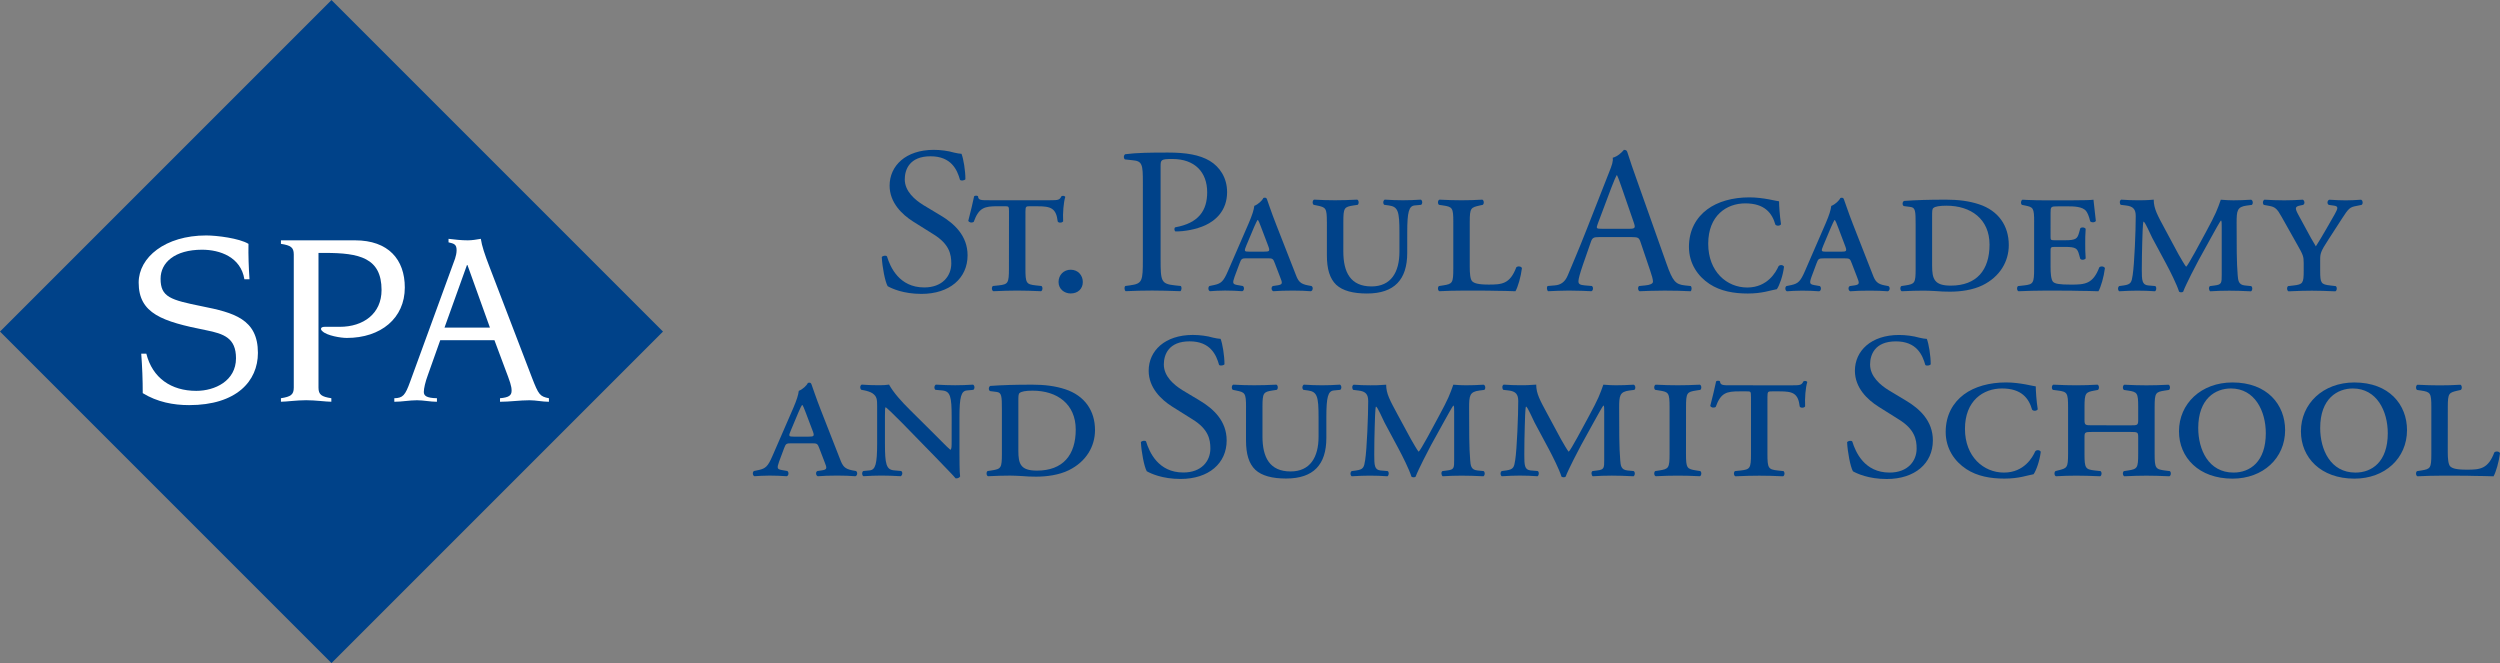
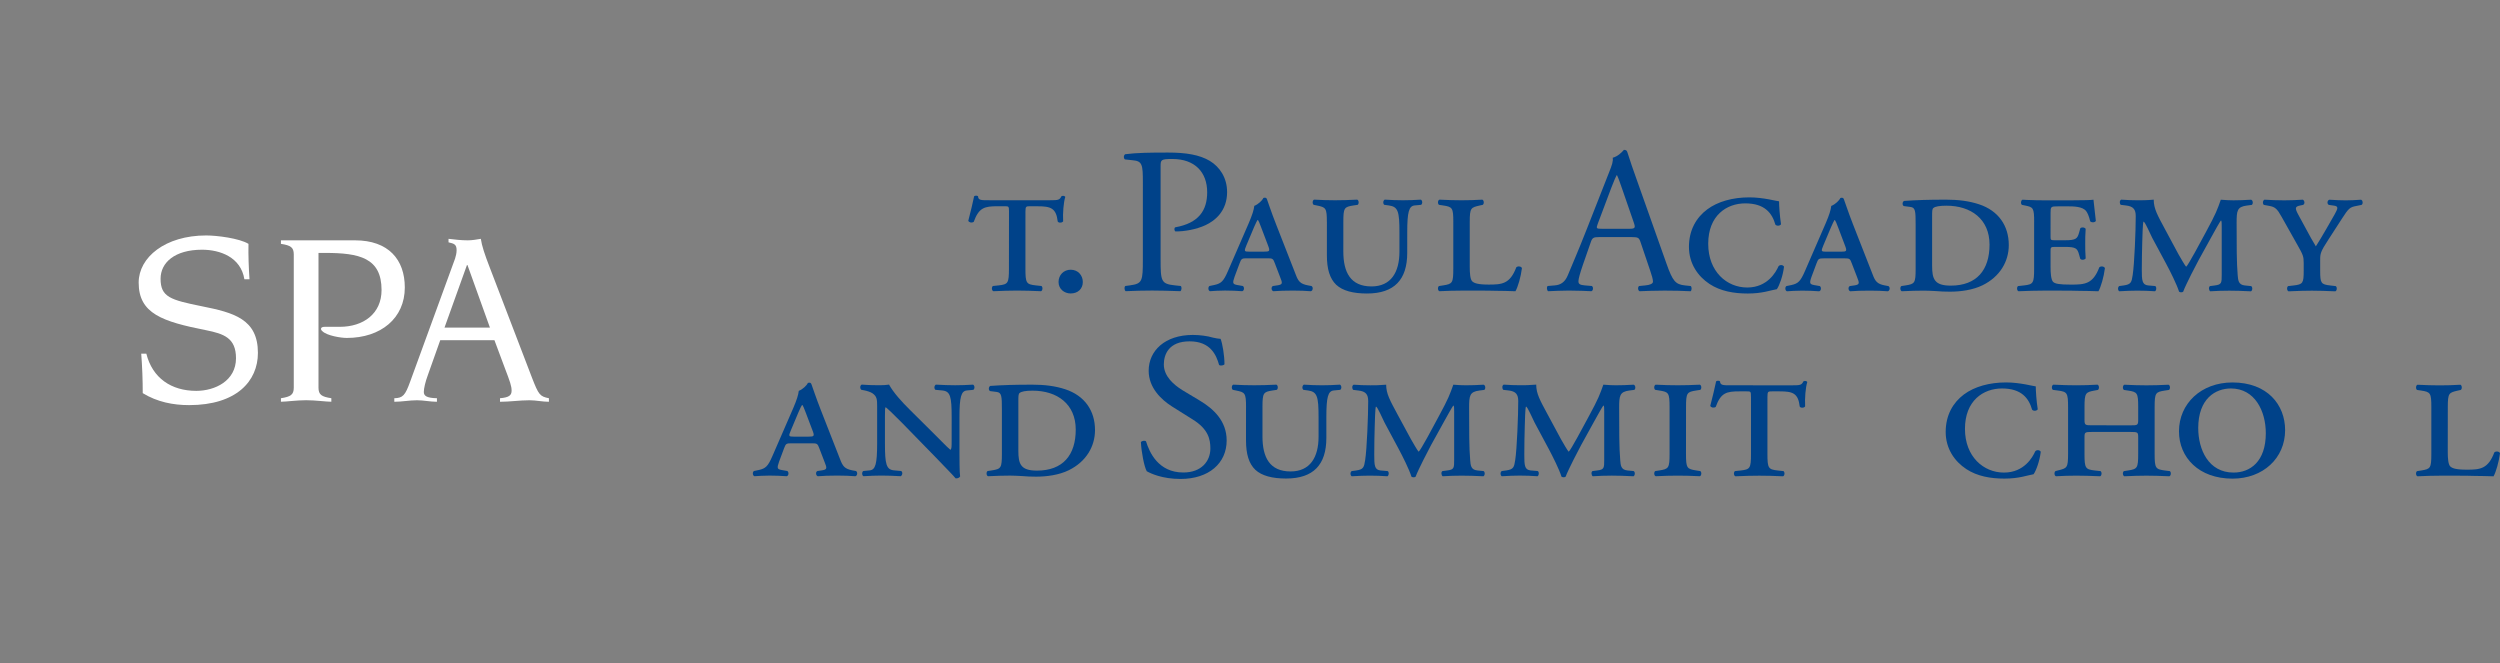
<svg xmlns="http://www.w3.org/2000/svg" version="1.2" baseProfile="tiny" id="Layer_1" x="0px" y="0px" viewBox="0 0 168.08 44.582" overflow="visible" xml:space="preserve">
  <rect x="0" y="0" width="168.08" height="44.582" fill="#808080" stroke="none" />
  <g>
-     <rect x="6.529" y="6.529" transform="matrix(0.707 -0.707 0.707 0.707 -9.233 22.291)" fill="#004289" width="31.524" height="31.524" />
    <g>
      <path fill="#FFFFFF" d="M9.838,23.777c0.412,1.644,1.679,2.501,3.358,2.501c1.25,0,2.671-0.668,2.671-2.193    c0-1.369-0.824-1.644-2.005-1.883c-2.946-0.583-4.539-1.114-4.539-3.204c0-1.695,1.783-3.168,4.539-3.168    c0.719,0,2.226,0.188,2.844,0.565c-0.017,0.788,0.017,1.592,0.068,2.381h-0.343c-0.239-1.491-1.643-1.987-2.843-1.987    c-1.849,0-2.792,0.872-2.792,1.952c0,1.234,0.668,1.422,2.774,1.85c2.141,0.428,3.77,0.856,3.77,3.134    c0,1.9-1.439,3.512-4.626,3.512c-1.062,0-2.14-0.206-3.118-0.805c0-0.891-0.033-1.764-0.101-2.655H9.838z" />
      <path fill="#FFFFFF" d="M19.751,17.107c0-0.474-0.204-0.611-0.863-0.712v-0.237h4.984c2.24,0,3.344,1.29,3.344,3.17    c0,2.069-1.612,3.392-3.902,3.392c-0.408,0-1.323-0.154-1.628-0.442c-0.052-0.051-0.104-0.084-0.104-0.169    c0-0.085,0.086-0.136,0.238-0.136h1.019c1.593,0,2.814-0.882,2.814-2.475c0-2.172-1.509-2.494-3.798-2.494h-0.442v9.056    c0,0.475,0.204,0.611,0.864,0.713v0.236c-0.355,0-1.052-0.102-1.694-0.102c-0.645,0-1.34,0.102-1.695,0.102v-0.236    c0.66-0.102,0.863-0.238,0.863-0.713V17.107z" />
      <path fill="#FFFFFF" d="M35.769,25.4l-2.866-7.479c-0.307-0.797-0.509-1.39-0.576-1.864c-0.288,0.051-0.595,0.101-0.882,0.101    c-0.424,0-0.865-0.05-1.29-0.101v0.236c0.375,0.085,0.543,0.136,0.543,0.527c0,0.203-0.05,0.389-0.101,0.56l-3.02,8.275    c-0.337,0.933-0.49,1.103-1.067,1.119v0.238c0.509,0,1.017-0.102,1.526-0.102c0.44,0,0.898,0.102,1.34,0.102v-0.238    c-0.713-0.016-0.882-0.17-0.882-0.424c0-0.236,0.102-0.678,0.272-1.135l0.832-2.342h3.644l0.697,1.867    c0.355,0.931,0.457,1.219,0.457,1.525c0,0.323-0.187,0.458-0.78,0.509v0.238c0.661,0,1.322-0.102,1.985-0.102    c0.441,0,0.863,0.102,1.304,0.102v-0.238C36.296,26.655,36.21,26.535,35.769,25.4 M29.885,22.025l1.509-4.205h0.035l1.51,4.205    H29.885z" />
-       <path fill="#004289" d="M61.948,19.759c-1.222-0.001-1.995-0.363-2.27-0.519c-0.175-0.308-0.364-1.301-0.394-1.959    c0.072-0.098,0.292-0.126,0.35-0.042c0.217,0.713,0.816,2.086,2.504,2.086c1.223,0,1.819-0.77,1.819-1.611    c0-0.616-0.129-1.301-1.193-1.959l-1.382-0.867c-0.729-0.463-1.572-1.261-1.572-2.407c0-1.33,1.078-2.407,2.971-2.407    c0.452,0,0.975,0.069,1.352,0.182c0.191,0.043,0.395,0.084,0.511,0.084c0.132,0.335,0.262,1.119,0.262,1.708    c-0.057,0.084-0.29,0.126-0.364,0.041c-0.189-0.672-0.583-1.582-1.98-1.582c-1.426,0-1.733,0.91-1.733,1.553    c0,0.812,0.7,1.385,1.24,1.721l1.165,0.7c0.916,0.546,1.818,1.358,1.818,2.687C65.05,18.709,63.842,19.759,61.948,19.759" />
      <path fill="#004289" d="M67.837,14.231c0-0.365-0.014-0.365-0.306-0.365h-0.451c-0.888,0-1.266,0.085-1.616,1.052    c-0.146,0.082-0.307,0.04-0.365-0.071c0.161-0.602,0.32-1.303,0.393-1.652c0.059-0.055,0.206-0.055,0.263,0    c0.014,0.28,0.217,0.267,0.8,0.267h4.048c0.539,0,0.64-0.015,0.757-0.267c0.102-0.055,0.219-0.028,0.261,0.043    c-0.117,0.364-0.174,1.105-0.144,1.639c-0.059,0.111-0.307,0.125-0.365,0.013c-0.103-0.91-0.482-1.022-1.355-1.022l-0.495-0.002    c-0.276,0-0.319,0-0.319,0.365l-0.001,3.835c0,0.966,0.058,1.048,0.684,1.119l0.392,0.043c0.103,0.069,0.087,0.307-0.027,0.35    c-0.598-0.027-1.152-0.043-1.603-0.043c-0.465,0-0.991,0.016-1.602,0.043c-0.117-0.043-0.132-0.281-0.029-0.351l0.393-0.041    c0.625-0.071,0.683-0.154,0.683-1.119L67.837,14.231z" />
      <path fill="#004289" d="M71.168,18.961c0-0.475,0.349-0.827,0.816-0.827c0.495,0,0.816,0.378,0.816,0.827    c0,0.448-0.321,0.769-0.816,0.769C71.561,19.731,71.168,19.437,71.168,18.961" />
      <path fill="#004289" d="M78.03,17.437c0,1.469,0.029,1.651,0.962,1.749l0.392,0.041c0.086,0.072,0.059,0.308-0.029,0.35    c-0.831-0.027-1.311-0.043-1.895-0.043c-0.61,0-1.135,0.016-1.775,0.043c-0.088-0.043-0.117-0.266-0.03-0.35l0.307-0.041    c0.845-0.113,0.874-0.28,0.874-1.749l0.001-5.166c0-1.189-0.03-1.442-0.685-1.497l-0.523-0.056    c-0.103-0.084-0.089-0.295,0.027-0.351c0.772-0.098,1.676-0.111,2.884-0.11c1.207,0,2.112,0.153,2.796,0.559    c0.669,0.405,1.164,1.133,1.164,2.099c0,1.289-0.829,1.933-1.456,2.225c-0.641,0.295-1.412,0.421-2.009,0.421    c-0.102-0.043-0.102-0.252-0.015-0.28c1.572-0.281,2.141-1.133,2.141-2.352c0-1.358-0.831-2.24-2.345-2.24    c-0.77,0-0.787,0.057-0.787,0.504V17.437z" />
      <path fill="#004289" d="M83.979,16.919c-0.322,0-0.349-0.027-0.189-0.405l0.524-1.246c0.131-0.295,0.19-0.421,0.233-0.476h0.03    c0.043,0.07,0.102,0.18,0.217,0.503l0.452,1.19c0.159,0.406,0.116,0.433-0.262,0.433H83.979z M85.217,17.366    c0.335,0,0.379,0.016,0.494,0.337l0.348,0.91c0.177,0.434,0.191,0.518-0.187,0.573l-0.292,0.043    c-0.13,0.057-0.117,0.308,0.03,0.35c0.364-0.027,0.785-0.043,1.309-0.043c0.496,0,0.831,0.016,1.21,0.044    c0.145-0.028,0.175-0.282,0.043-0.351l-0.234-0.043c-0.523-0.097-0.656-0.278-0.828-0.74L85.8,15.1    c-0.337-0.854-0.569-1.581-0.626-1.722c-0.029-0.083-0.118-0.111-0.235-0.069c-0.072,0.167-0.348,0.431-0.61,0.531    c-0.029,0.266-0.132,0.602-0.379,1.177l-1.397,3.218c-0.291,0.672-0.451,0.825-0.903,0.923l-0.335,0.07    c-0.102,0.069-0.102,0.295,0.031,0.35c0.261-0.017,0.612-0.044,1.017-0.044c0.409,0.001,0.788,0.017,1.152,0.044    c0.145-0.027,0.16-0.281,0.043-0.35l-0.393-0.069c-0.276-0.057-0.32-0.112-0.159-0.561l0.334-0.895    c0.117-0.321,0.16-0.337,0.495-0.337H85.217z" />
      <path fill="#004289" d="M89.208,14.932c0-0.965-0.072-0.993-0.684-1.12l-0.203-0.041c-0.102-0.07-0.088-0.307,0.029-0.349    c0.496,0.028,0.947,0.042,1.412,0.042c0.466,0,0.919-0.014,1.486-0.042c0.116,0.043,0.13,0.28,0.029,0.35l-0.279,0.041    c-0.625,0.097-0.682,0.155-0.682,1.12l-0.001,1.973c0,1.399,0.48,2.35,1.893,2.351c1.311,0,1.879-0.95,1.879-2.337v-1.304    c0-1.398-0.088-1.719-0.713-1.804l-0.304-0.041c-0.104-0.084-0.089-0.281,0.028-0.35c0.466,0.028,0.8,0.043,1.224,0.043    c0.422,0,0.742-0.015,1.208-0.042c0.116,0.069,0.116,0.279,0.015,0.349l-0.438,0.041c-0.379,0.043-0.495,0.421-0.495,1.804    l-0.001,1.388c0,1.79-0.859,2.729-2.707,2.729c-0.932,0-1.631-0.182-2.069-0.588c-0.436-0.42-0.625-1.064-0.625-1.974V14.932z" />
      <path fill="#004289" d="M97.709,14.932c0-0.965-0.058-1.022-0.685-1.119l-0.277-0.041c-0.102-0.071-0.088-0.308,0.029-0.349    c0.568,0.028,1.02,0.042,1.487,0.042c0.465,0,0.916-0.014,1.397-0.042c0.116,0.043,0.132,0.28,0.028,0.349l-0.189,0.041    c-0.612,0.14-0.685,0.154-0.685,1.119v3.01c0,0.434,0.03,0.826,0.161,0.966c0.13,0.126,0.363,0.225,1.12,0.225    c0.888,0,1.426-0.043,1.849-1.162c0.102-0.098,0.336-0.071,0.379,0.057c-0.072,0.588-0.276,1.285-0.437,1.553    c-0.452-0.015-0.872-0.029-1.28-0.029c-0.395-0.013-0.772-0.013-1.151-0.013h-1.193c-0.467,0-0.919,0.013-1.487,0.04    c-0.117-0.04-0.132-0.279-0.029-0.348l0.277-0.043c0.626-0.098,0.685-0.154,0.685-1.12V14.932z" />
      <path fill="#004289" d="M108.337,12.61c0.161-0.421,0.307-0.756,0.349-0.825h0.031c0.086,0.168,0.217,0.547,0.333,0.882    l0.788,2.28c0.131,0.378,0.103,0.435-0.32,0.435h-1.792c-0.409,0-0.422-0.015-0.306-0.335L108.337,12.61z M110.945,18.194    c0.114,0.337,0.188,0.588,0.188,0.742c0,0.139-0.203,0.224-0.51,0.252l-0.423,0.042c-0.103,0.071-0.086,0.294,0.029,0.35    c0.423-0.014,0.975-0.042,1.675-0.042c0.653,0,1.164,0.014,1.762,0.043c0.072-0.055,0.101-0.28,0-0.351l-0.393-0.042    c-0.626-0.069-0.816-0.28-1.239-1.484l-1.995-5.627c-0.217-0.616-0.449-1.259-0.639-1.876c-0.029-0.098-0.131-0.126-0.219-0.126    c-0.16,0.183-0.407,0.435-0.756,0.532c0.043,0.224-0.045,0.491-0.249,0.995l-1.484,3.778c-0.613,1.565-1.02,2.477-1.282,3.12    c-0.203,0.504-0.525,0.659-0.875,0.687l-0.48,0.041c-0.088,0.071-0.058,0.295,0.029,0.351c0.394-0.016,0.917-0.043,1.398-0.043    c0.686,0.015,1.136,0.015,1.515,0.043c0.133-0.056,0.133-0.28,0.029-0.351l-0.482-0.041c-0.349-0.028-0.422-0.113-0.422-0.28    c0-0.154,0.103-0.533,0.32-1.161l0.512-1.47c0.099-0.294,0.187-0.336,0.551-0.336h2.199c0.438,0,0.494,0.043,0.597,0.35    L110.945,18.194z" />
      <path fill="#004289" d="M119.61,13.535c0,0.294,0.045,0.98,0.131,1.54c-0.057,0.111-0.277,0.139-0.379,0.027    c-0.219-0.771-0.714-1.429-2.024-1.429c-1.252,0-2.491,0.812-2.491,2.716c0,1.876,1.252,2.94,2.622,2.941    c1.369,0,1.936-1.051,2.097-1.416c0.071-0.125,0.305-0.125,0.377,0.015c-0.072,0.616-0.307,1.26-0.48,1.513    c-0.423,0.07-0.961,0.292-1.965,0.292c-0.917-0.001-1.82-0.152-2.564-0.642c-0.784-0.518-1.383-1.373-1.383-2.492    c0-1.133,0.494-1.972,1.224-2.518c0.712-0.533,1.718-0.813,2.837-0.812C118.561,13.269,119.493,13.535,119.61,13.535" />
      <path fill="#004289" d="M122.769,16.921c-0.322,0-0.348-0.027-0.189-0.403l0.525-1.247c0.131-0.295,0.191-0.42,0.231-0.476h0.029    c0.045,0.07,0.104,0.181,0.22,0.504l0.451,1.191c0.16,0.403,0.116,0.431-0.263,0.431H122.769z M124.005,17.369    c0.336,0,0.379,0.017,0.494,0.337l0.35,0.909c0.175,0.435,0.19,0.52-0.19,0.576l-0.29,0.041c-0.131,0.057-0.116,0.308,0.029,0.351    c0.363-0.029,0.788-0.043,1.312-0.043c0.493,0,0.829,0.016,1.207,0.043c0.147-0.027,0.175-0.281,0.044-0.349l-0.233-0.043    c-0.524-0.098-0.654-0.28-0.828-0.741l-1.311-3.346c-0.335-0.853-0.568-1.58-0.626-1.721c-0.029-0.084-0.115-0.112-0.232-0.069    c-0.074,0.166-0.349,0.431-0.613,0.532c-0.028,0.266-0.13,0.602-0.377,1.175l-1.398,3.22c-0.292,0.671-0.452,0.823-0.903,0.923    l-0.336,0.069c-0.101,0.069-0.101,0.295,0.032,0.351c0.262-0.016,0.611-0.044,1.018-0.043c0.407,0,0.785,0.015,1.149,0.043    c0.145-0.029,0.161-0.281,0.044-0.351l-0.392-0.069c-0.276-0.057-0.321-0.113-0.161-0.561l0.334-0.896    c0.116-0.32,0.161-0.337,0.496-0.337H124.005z" />
      <path fill="#004289" d="M129.9,14.529c0-0.307,0-0.489,0.088-0.546c0.116-0.097,0.393-0.154,0.874-0.154    c1.645,0,2.898,0.895,2.898,2.617c0,1.708-0.86,2.757-2.608,2.757c-1.105,0-1.252-0.447-1.252-1.342V14.529z M128.792,18.07    c0,0.966-0.057,1.022-0.682,1.12l-0.279,0.042c-0.1,0.071-0.085,0.308,0.03,0.349c0.57-0.027,1.02-0.041,1.486-0.041    c0.219,0,0.494,0.014,0.786,0.029c0.305,0.028,0.642,0.041,0.961,0.041c0.729,0,1.544-0.111,2.2-0.433    c1.165-0.574,1.761-1.595,1.761-2.701c0-1.287-0.684-2.309-2.008-2.743c-0.687-0.225-1.399-0.309-2.215-0.309    c-1.178,0-1.994,0.027-2.809,0.084c-0.133,0.041-0.147,0.308-0.016,0.349l0.437,0.057c0.336,0.042,0.348,0.281,0.348,1.189V18.07z    " />
      <path fill="#004289" d="M136.76,14.936c0-0.966-0.058-1.007-0.612-1.119l-0.204-0.042c-0.101-0.057-0.087-0.293,0.029-0.349    c0.217,0.011,0.437,0.027,0.656,0.027c0.233,0.014,0.465,0.014,0.698,0.014h2.068c0.64,0,1.224-0.014,1.353-0.041    c0.014,0.168,0.088,0.825,0.16,1.427c-0.058,0.113-0.29,0.124-0.379,0.028c-0.087-0.365-0.175-0.546-0.262-0.673    c-0.233-0.335-0.889-0.335-1.238-0.335h-0.641c-0.51,0-0.524,0.013-0.524,0.447l-0.001,1.552c0,0.255,0,0.281,0.277,0.281h0.684    c0.773,0,0.844-0.112,0.963-0.532l0.072-0.266c0.072-0.096,0.291-0.083,0.365,0.03c-0.03,0.405-0.03,0.656-0.03,0.979    c0,0.351,0,0.601,0.03,1.008c-0.074,0.112-0.293,0.125-0.365,0.027l-0.074-0.266c-0.117-0.419-0.187-0.533-0.961-0.533h-0.684    c-0.277,0-0.277,0.041-0.277,0.323v1.006c0,0.421,0.029,0.855,0.161,1.01c0.129,0.138,0.393,0.196,1.224,0.196    c0.929,0,1.468-0.042,1.893-1.163c0.1-0.097,0.334-0.069,0.377,0.057c-0.072,0.588-0.277,1.287-0.437,1.553    c-0.451-0.013-0.874-0.027-1.281-0.027c-0.407-0.015-0.8-0.015-1.194-0.015h-1.283c-0.464,0-0.916,0.013-1.615,0.041    c-0.116-0.041-0.131-0.278-0.029-0.348l0.395-0.043c0.626-0.071,0.684-0.155,0.684-1.121V14.936z" />
      <path fill="#004289" d="M146.454,17.078c0.102,0.182,0.466,0.811,0.525,0.855c0.058-0.028,0.319-0.476,0.597-0.98l0.729-1.344    c0.698-1.286,0.772-1.524,1.004-2.182c0.321,0.027,0.611,0.041,0.846,0.041c0.347,0,0.77-0.015,1.193-0.041    c0.131,0.042,0.146,0.28,0.044,0.349l-0.32,0.042c-0.672,0.083-0.7,0.349-0.7,1.175c0,1.482,0,2.673,0.072,3.513    c0.031,0.307,0.031,0.643,0.482,0.686l0.423,0.043c0.103,0.055,0.103,0.294-0.013,0.351c-0.527-0.029-1.094-0.043-1.456-0.043    c-0.425,0-0.876,0.014-1.283,0.041c-0.102-0.07-0.116-0.295-0.015-0.349l0.32-0.043c0.468-0.057,0.468-0.169,0.468-0.727V15.23    c0-0.167,0-0.377-0.043-0.405c-0.045,0-0.423,0.7-0.626,1.064l-0.888,1.609c-0.117,0.21-0.875,1.667-1.034,2.114    c-0.072,0.055-0.188,0.055-0.274,0c-0.162-0.504-0.612-1.401-0.862-1.863l-0.947-1.763c-0.16-0.308-0.465-1.05-0.581-1.092    c-0.059,0.07-0.072,1.008-0.088,1.4c-0.013,0.559-0.03,1.148-0.03,1.832c0,0.714,0.017,1.021,0.424,1.064l0.478,0.041    c0.103,0.055,0.088,0.295-0.015,0.351c-0.377-0.029-0.8-0.041-1.193-0.041c-0.32,0-0.756,0.013-1.208,0.041    c-0.102-0.056-0.117-0.28,0-0.351l0.305-0.041c0.482-0.071,0.525-0.21,0.597-0.7c0.118-0.755,0.205-3.008,0.205-3.96    c0-0.447-0.16-0.659-0.654-0.715l-0.349-0.042c-0.088-0.069-0.103-0.295,0.027-0.35c0.395,0.027,0.729,0.043,1.123,0.043    c0.291,0,0.596,0,1.062-0.043c0,0.614,0.264,1.064,0.759,1.987L146.454,17.078z" />
      <path fill="#004289" d="M154.882,17.681c0-0.434-0.043-0.548-0.408-1.189l-1.062-1.89c-0.307-0.56-0.452-0.686-0.83-0.757    l-0.378-0.069c-0.103-0.086-0.074-0.307,0.044-0.351c0.478,0.027,0.815,0.044,1.337,0.044c0.438,0,0.773-0.017,1.239-0.044    c0.117,0.057,0.161,0.281,0.016,0.351l-0.204,0.042c-0.321,0.071-0.365,0.154-0.132,0.588l0.539,0.993    c0.219,0.421,0.437,0.799,0.656,1.163c0.232-0.378,0.451-0.714,0.699-1.163l0.583-1.019c0.218-0.393,0.247-0.52-0.104-0.561    l-0.305-0.043c-0.133-0.07-0.116-0.294,0.03-0.349c0.437,0.027,0.771,0.043,1.105,0.043c0.32,0,0.628-0.016,1.034-0.043    c0.117,0.043,0.146,0.28,0.03,0.349l-0.351,0.071c-0.45,0.084-0.522,0.167-0.976,0.867l-0.904,1.399    c-0.522,0.798-0.55,0.94-0.55,1.344v0.756c0,0.827,0.057,0.909,0.682,0.98l0.365,0.042c0.102,0.07,0.089,0.308-0.029,0.351    c-0.641-0.027-1.123-0.043-1.572-0.043c-0.467-0.001-0.919,0.015-1.574,0.043c-0.116-0.044-0.13-0.281-0.029-0.351l0.365-0.042    c0.625-0.071,0.684-0.154,0.684-0.981V17.681z" />
      <path fill="#004289" d="M53.353,29.356c-0.321,0-0.351-0.027-0.189-0.404l0.523-1.246c0.132-0.294,0.189-0.419,0.233-0.476h0.03    c0.044,0.071,0.103,0.182,0.219,0.503l0.451,1.19c0.161,0.406,0.117,0.433-0.261,0.433H53.353z M54.59,29.805    c0.336,0,0.378,0.016,0.495,0.337l0.349,0.908c0.176,0.435,0.189,0.52-0.187,0.575l-0.291,0.042    c-0.133,0.057-0.117,0.308,0.028,0.352c0.364-0.029,0.785-0.045,1.31-0.045c0.495,0,0.83,0.016,1.209,0.045    c0.146-0.029,0.175-0.283,0.043-0.352l-0.233-0.042c-0.524-0.1-0.655-0.28-0.83-0.742l-1.31-3.346    c-0.334-0.853-0.568-1.581-0.625-1.721c-0.03-0.084-0.118-0.111-0.234-0.07c-0.073,0.167-0.349,0.433-0.611,0.532    c-0.029,0.266-0.131,0.603-0.378,1.175l-1.399,3.219c-0.291,0.673-0.452,0.825-0.903,0.926l-0.334,0.069    c-0.103,0.07-0.103,0.293,0.029,0.351c0.262-0.017,0.613-0.043,1.019-0.043c0.407,0,0.788,0.017,1.15,0.043    c0.146-0.027,0.161-0.281,0.046-0.351l-0.395-0.069c-0.277-0.057-0.32-0.112-0.159-0.561l0.334-0.895    c0.117-0.322,0.162-0.337,0.496-0.337H54.59z" />
      <path fill="#004289" d="M63.982,28.056c0-1.398-0.088-1.749-0.626-1.804l-0.465-0.043c-0.103-0.084-0.087-0.28,0.029-0.35    c0.538,0.028,0.872,0.042,1.295,0.042c0.422,0,0.742-0.014,1.208-0.041c0.119,0.069,0.119,0.278,0.016,0.35l-0.436,0.041    c-0.379,0.041-0.496,0.421-0.496,1.804v2.353c0,0.28,0,1.414,0.044,1.623c-0.044,0.084-0.175,0.153-0.307,0.126    c-0.159-0.196-0.451-0.489-1.354-1.428l-2.213-2.268c-0.554-0.559-0.932-0.926-1.121-1.078c-0.059,0-0.059,0.153-0.059,0.588    v1.846c0,1.402,0.089,1.765,0.626,1.807l0.466,0.042c0.117,0.083,0.088,0.279-0.029,0.35c-0.539-0.027-0.874-0.043-1.297-0.043    c-0.422,0-0.7,0.016-1.209,0.043c-0.116-0.055-0.116-0.281-0.014-0.35l0.437-0.042c0.379-0.042,0.495-0.42,0.495-1.807v-2.504    c0-0.463-0.015-0.657-0.307-0.867c-0.115-0.086-0.392-0.17-0.538-0.198l-0.218-0.041c-0.102-0.084-0.102-0.295,0.03-0.35    c0.552,0.042,0.945,0.042,1.251,0.042c0.204,0,0.408-0.014,0.583-0.042c0.291,0.532,0.83,1.133,1.427,1.722l1.368,1.358    c0.321,0.307,1.165,1.189,1.325,1.302c0.088-0.029,0.088-0.224,0.088-0.561L63.982,28.056z" />
      <path fill="#004289" d="M68.466,26.965c0-0.307,0-0.489,0.086-0.544c0.118-0.1,0.395-0.156,0.875-0.156    c1.646,0,2.897,0.896,2.897,2.618c0,1.708-0.859,2.757-2.606,2.757c-1.106,0-1.252-0.449-1.252-1.342V26.965z M67.359,30.506    c0,0.966-0.058,1.023-0.684,1.121l-0.278,0.042c-0.102,0.069-0.088,0.307,0.029,0.349c0.568-0.027,1.019-0.042,1.486-0.042    c0.219,0,0.494,0.015,0.787,0.03c0.306,0.029,0.639,0.041,0.96,0.041c0.727,0,1.543-0.112,2.198-0.433    c1.167-0.574,1.763-1.595,1.763-2.702c0-1.287-0.685-2.31-2.01-2.744c-0.683-0.223-1.397-0.306-2.212-0.306    c-1.18,0-1.995,0.026-2.811,0.083c-0.131,0.042-0.145,0.307-0.014,0.35l0.436,0.056c0.334,0.042,0.35,0.281,0.35,1.191V30.506z" />
      <path fill="#004289" d="M79.369,32.201c-1.222,0-1.995-0.363-2.27-0.518c-0.174-0.308-0.363-1.301-0.394-1.96    c0.073-0.096,0.29-0.125,0.348-0.041c0.22,0.714,0.816,2.085,2.505,2.085c1.222,0.001,1.818-0.769,1.818-1.61    c0-0.615-0.129-1.301-1.193-1.959l-1.383-0.868c-0.728-0.461-1.572-1.259-1.572-2.407c0-1.329,1.078-2.405,2.971-2.405    c0.453,0,0.975,0.067,1.353,0.181c0.189,0.041,0.394,0.082,0.511,0.082c0.131,0.337,0.261,1.122,0.261,1.709    c-0.057,0.083-0.29,0.125-0.363,0.042c-0.189-0.672-0.583-1.583-1.98-1.583c-1.427,0-1.733,0.911-1.734,1.555    c0,0.812,0.699,1.385,1.239,1.722l1.165,0.699c0.916,0.547,1.82,1.358,1.82,2.687C82.472,31.152,81.263,32.201,79.369,32.201" />
      <path fill="#004289" d="M83.774,27.372c0-0.965-0.072-0.995-0.684-1.12l-0.204-0.042c-0.102-0.07-0.087-0.309,0.029-0.349    c0.494,0.028,0.947,0.041,1.412,0.041c0.466,0,0.917-0.013,1.485-0.041c0.116,0.041,0.131,0.28,0.029,0.349l-0.278,0.042    c-0.625,0.097-0.684,0.155-0.684,1.12v1.973c0,1.398,0.479,2.351,1.892,2.351c1.31,0,1.879-0.952,1.879-2.336v-1.303    c0-1.399-0.088-1.722-0.714-1.806l-0.305-0.041c-0.102-0.083-0.088-0.28,0.029-0.35c0.466,0.029,0.801,0.043,1.224,0.043    c0.421,0,0.742-0.014,1.207-0.043c0.118,0.07,0.118,0.28,0.015,0.35l-0.436,0.041c-0.379,0.043-0.496,0.421-0.496,1.806v1.386    c0,1.792-0.859,2.729-2.709,2.729c-0.932,0-1.63-0.183-2.068-0.588c-0.436-0.42-0.625-1.063-0.625-1.974V27.372z" />
      <path fill="#004289" d="M94.853,29.514c0.103,0.182,0.465,0.812,0.525,0.855c0.058-0.027,0.32-0.476,0.598-0.98l0.727-1.344    c0.698-1.287,0.773-1.526,1.006-2.182c0.319,0.029,0.611,0.04,0.843,0.04c0.35,0,0.772-0.011,1.194-0.04    c0.132,0.041,0.147,0.281,0.045,0.351l-0.32,0.041c-0.67,0.084-0.699,0.35-0.699,1.175c0,1.484,0,2.673,0.072,3.513    c0.029,0.307,0.029,0.644,0.48,0.686l0.421,0.042c0.102,0.055,0.102,0.293-0.013,0.349c-0.525-0.027-1.092-0.041-1.456-0.041    c-0.423,0-0.875,0.014-1.281,0.041c-0.103-0.069-0.118-0.295-0.015-0.349l0.322-0.041c0.464-0.057,0.464-0.169,0.464-0.729v-3.233    c0-0.168,0-0.377-0.043-0.406c-0.044,0-0.422,0.7-0.627,1.064l-0.889,1.61c-0.116,0.211-0.873,1.666-1.032,2.114    c-0.074,0.055-0.191,0.055-0.278,0c-0.159-0.504-0.611-1.4-0.859-1.863l-0.945-1.762c-0.16-0.308-0.465-1.05-0.583-1.092    c-0.058,0.069-0.072,1.008-0.087,1.398c-0.015,0.561-0.029,1.15-0.029,1.836c0,0.714,0.014,1.02,0.422,1.064l0.481,0.041    c0.101,0.055,0.087,0.292-0.016,0.349c-0.377-0.027-0.8-0.043-1.193-0.043c-0.321,0-0.757,0.016-1.209,0.043    c-0.101-0.057-0.116-0.28,0-0.349l0.306-0.041c0.481-0.071,0.524-0.211,0.598-0.7c0.118-0.757,0.204-3.009,0.204-3.962    c0-0.447-0.159-0.658-0.656-0.713l-0.35-0.043c-0.086-0.069-0.101-0.294,0.031-0.349c0.391,0.027,0.727,0.041,1.12,0.041    c0.292,0,0.597,0,1.063-0.041c0,0.614,0.264,1.064,0.757,1.987L94.853,29.514z" />
      <path fill="#004289" d="M104.941,29.516c0.102,0.182,0.466,0.813,0.524,0.853c0.058-0.027,0.32-0.475,0.597-0.981l0.728-1.342    c0.7-1.288,0.771-1.526,1.006-2.184c0.318,0.028,0.611,0.041,0.845,0.041c0.347,0,0.772-0.013,1.193-0.04    c0.131,0.04,0.147,0.28,0.044,0.349l-0.321,0.041c-0.668,0.085-0.698,0.35-0.698,1.177c0,1.484,0,2.672,0.072,3.512    c0.029,0.309,0.029,0.644,0.482,0.687l0.422,0.041c0.103,0.055,0.103,0.293-0.014,0.35c-0.525-0.028-1.093-0.043-1.456-0.043    c-0.423,0-0.874,0.015-1.281,0.043c-0.102-0.07-0.118-0.295-0.015-0.35l0.321-0.041c0.464-0.055,0.464-0.168,0.464-0.731v-3.232    c0-0.17,0-0.378-0.043-0.407c-0.045,0-0.422,0.702-0.626,1.064l-0.888,1.611c-0.118,0.211-0.875,1.667-1.036,2.114    c-0.072,0.055-0.189,0.055-0.277,0c-0.159-0.503-0.611-1.4-0.859-1.863l-0.945-1.763c-0.161-0.308-0.466-1.05-0.583-1.092    c-0.058,0.07-0.072,1.008-0.086,1.4c-0.015,0.56-0.029,1.148-0.029,1.834c0,0.714,0.014,1.02,0.422,1.064l0.48,0.041    c0.104,0.055,0.088,0.293-0.013,0.35c-0.38-0.028-0.801-0.044-1.193-0.044c-0.321,0-0.759,0.016-1.21,0.044    c-0.103-0.057-0.116-0.281,0-0.35l0.305-0.041c0.482-0.071,0.525-0.212,0.598-0.7c0.117-0.758,0.203-3.01,0.203-3.963    c0-0.447-0.159-0.658-0.654-0.714l-0.349-0.041c-0.086-0.07-0.101-0.295,0.029-0.351c0.393,0.028,0.729,0.041,1.121,0.041    c0.292,0,0.597,0,1.062-0.041c0,0.616,0.263,1.064,0.758,1.987L104.941,29.516z" />
      <path fill="#004289" d="M112.248,27.375c0-0.966-0.06-1.024-0.686-1.12l-0.276-0.044c-0.104-0.069-0.088-0.308,0.029-0.348    c0.567,0.027,1.018,0.04,1.484,0.04c0.467,0,0.919-0.013,1.486-0.04c0.116,0.04,0.131,0.278,0.028,0.349l-0.274,0.042    c-0.625,0.097-0.684,0.154-0.684,1.12l-0.003,3.134c0,0.966,0.06,1.022,0.685,1.121l0.276,0.042    c0.103,0.069,0.088,0.307-0.028,0.347c-0.553-0.027-1.034-0.04-1.486-0.04c-0.467,0-0.917,0.013-1.484,0.04    c-0.116-0.04-0.132-0.278-0.029-0.347l0.276-0.042c0.625-0.099,0.686-0.155,0.686-1.123V27.375z" />
      <path fill="#004289" d="M117.721,26.676c0-0.364-0.014-0.364-0.305-0.364h-0.452c-0.887,0-1.266,0.083-1.615,1.049    c-0.146,0.084-0.308,0.041-0.365-0.069c0.159-0.603,0.32-1.302,0.393-1.653c0.06-0.055,0.205-0.055,0.263,0    c0.016,0.28,0.217,0.265,0.8,0.265l4.048,0.002c0.539,0,0.64-0.015,0.758-0.266c0.104-0.055,0.217-0.029,0.262,0.042    c-0.118,0.365-0.175,1.106-0.146,1.639c-0.058,0.112-0.305,0.124-0.363,0.013c-0.103-0.91-0.482-1.022-1.355-1.022h-0.496    c-0.276,0-0.319,0-0.319,0.364l-0.001,3.834c0,0.968,0.058,1.05,0.685,1.121l0.393,0.042c0.102,0.07,0.088,0.308-0.028,0.349    c-0.597-0.029-1.152-0.041-1.602-0.041c-0.467,0-0.99,0.013-1.602,0.041c-0.116-0.041-0.131-0.28-0.028-0.349l0.393-0.042    c0.626-0.071,0.684-0.153,0.684-1.121V26.676z" />
-       <path fill="#004289" d="M126.849,32.205c-1.222,0-1.994-0.364-2.272-0.518c-0.173-0.307-0.363-1.301-0.392-1.96    c0.073-0.097,0.292-0.125,0.349-0.042c0.22,0.713,0.816,2.087,2.506,2.087c1.222,0,1.819-0.771,1.819-1.611    c0-0.615-0.13-1.301-1.194-1.959l-1.383-0.869c-0.728-0.461-1.573-1.259-1.573-2.406c0-1.329,1.078-2.407,2.97-2.407    c0.452,0,0.976,0.07,1.355,0.182c0.189,0.042,0.394,0.082,0.511,0.082c0.131,0.339,0.261,1.121,0.261,1.709    c-0.058,0.084-0.29,0.126-0.364,0.041c-0.189-0.671-0.581-1.583-1.978-1.583c-1.427,0-1.733,0.912-1.734,1.555    c0,0.813,0.7,1.386,1.238,1.722l1.165,0.7c0.917,0.546,1.82,1.358,1.818,2.686C129.949,31.155,128.741,32.205,126.849,32.205" />
      <path fill="#004289" d="M136.869,25.977c0,0.294,0.043,0.98,0.132,1.54c-0.058,0.112-0.278,0.14-0.379,0.028    c-0.22-0.77-0.714-1.428-2.024-1.428c-1.252,0-2.49,0.812-2.49,2.715c0,1.874,1.252,2.94,2.622,2.94    c1.366,0,1.935-1.05,2.095-1.414c0.073-0.126,0.306-0.126,0.379,0.015c-0.073,0.617-0.306,1.259-0.482,1.511    c-0.422,0.069-0.961,0.293-1.964,0.293c-0.917,0-1.821-0.152-2.564-0.643c-0.785-0.518-1.382-1.372-1.382-2.492    c0-1.135,0.494-1.973,1.222-2.52c0.713-0.532,1.719-0.811,2.839-0.811C135.821,25.711,136.753,25.977,136.869,25.977" />
      <path fill="#004289" d="M143.233,28.596c0.466,0,0.522,0,0.522-0.364v-0.855c0-0.964-0.057-1.024-0.683-1.119l-0.276-0.041    c-0.103-0.071-0.088-0.31,0.029-0.351c0.569,0.027,1.02,0.041,1.485,0.041c0.466,0,0.917-0.014,1.485-0.041    c0.117,0.041,0.131,0.28,0.029,0.351l-0.276,0.041c-0.628,0.096-0.687,0.155-0.687,1.119v3.135c0,0.965,0.059,1.036,0.686,1.12    l0.335,0.042c0.102,0.069,0.086,0.307-0.031,0.347c-0.611-0.026-1.09-0.041-1.543-0.041c-0.464,0-0.917,0.015-1.483,0.041    c-0.118-0.041-0.132-0.278-0.029-0.347l0.276-0.042c0.626-0.099,0.683-0.155,0.683-1.12v-1.105c0-0.351-0.027-0.365-0.522-0.365    l-2.563-0.001c-0.496,0-0.525,0.015-0.525,0.365v1.105c0,0.964,0.059,1.048,0.687,1.12l0.391,0.042    c0.101,0.069,0.088,0.307-0.028,0.347c-0.67-0.026-1.151-0.041-1.603-0.041c-0.465,0-0.916,0.015-1.367,0.041    c-0.116-0.041-0.131-0.278-0.029-0.349l0.16-0.041c0.612-0.155,0.685-0.155,0.685-1.119v-3.136c0-0.966-0.06-1.036-0.685-1.119    l-0.334-0.043c-0.104-0.07-0.088-0.308,0.029-0.351c0.626,0.029,1.076,0.043,1.541,0.043c0.468,0,0.917-0.014,1.428-0.043    c0.116,0.043,0.132,0.281,0.029,0.353l-0.217,0.041c-0.613,0.111-0.686,0.153-0.686,1.119v0.855c0,0.363,0.058,0.363,0.525,0.363    L143.233,28.596z" />
      <path fill="#004289" d="M149.991,26.117c1.602,0.001,2.344,1.512,2.344,3.01c0,1.918-1.062,2.645-2.169,2.645    c-1.69,0-2.374-1.553-2.374-2.995C147.794,26.803,148.944,26.117,149.991,26.117 M150.094,25.713    c-2.111,0-3.597,1.426-3.597,3.287c0,1.764,1.339,3.179,3.597,3.18c2.053,0,3.539-1.374,3.539-3.262    C153.632,27.211,152.438,25.713,150.094,25.713" />
-       <path fill="#004289" d="M158.189,26.118c1.603,0.001,2.346,1.512,2.346,3.01c0,1.919-1.064,2.645-2.172,2.645    c-1.689-0.001-2.372-1.553-2.372-2.996C155.99,26.804,157.14,26.118,158.189,26.118 M158.29,25.714    c-2.111,0-3.594,1.427-3.594,3.287c0,1.764,1.337,3.179,3.594,3.179c2.054,0,3.538-1.372,3.538-3.261    C161.83,27.212,160.635,25.714,158.29,25.714" />
      <path fill="#004289" d="M163.464,27.378c0-0.965-0.059-1.023-0.686-1.12l-0.276-0.041c-0.1-0.071-0.087-0.308,0.03-0.35    c0.567,0.028,1.019,0.042,1.485,0.042s0.916-0.013,1.399-0.042c0.114,0.042,0.13,0.28,0.027,0.35l-0.188,0.041    c-0.611,0.142-0.684,0.155-0.684,1.121l-0.003,3.008c0,0.434,0.031,0.825,0.162,0.966c0.13,0.125,0.362,0.224,1.12,0.224    c0.887,0,1.428-0.042,1.848-1.161c0.103-0.099,0.336-0.071,0.382,0.055c-0.074,0.588-0.279,1.289-0.436,1.553    c-0.453-0.012-0.876-0.027-1.282-0.027c-0.395-0.015-0.772-0.015-1.151-0.015h-1.194c-0.468,0-0.917,0.013-1.485,0.041    c-0.117-0.041-0.133-0.278-0.03-0.348l0.275-0.042c0.627-0.1,0.686-0.154,0.686-1.121L163.464,27.378z" />
    </g>
  </g>
</svg>